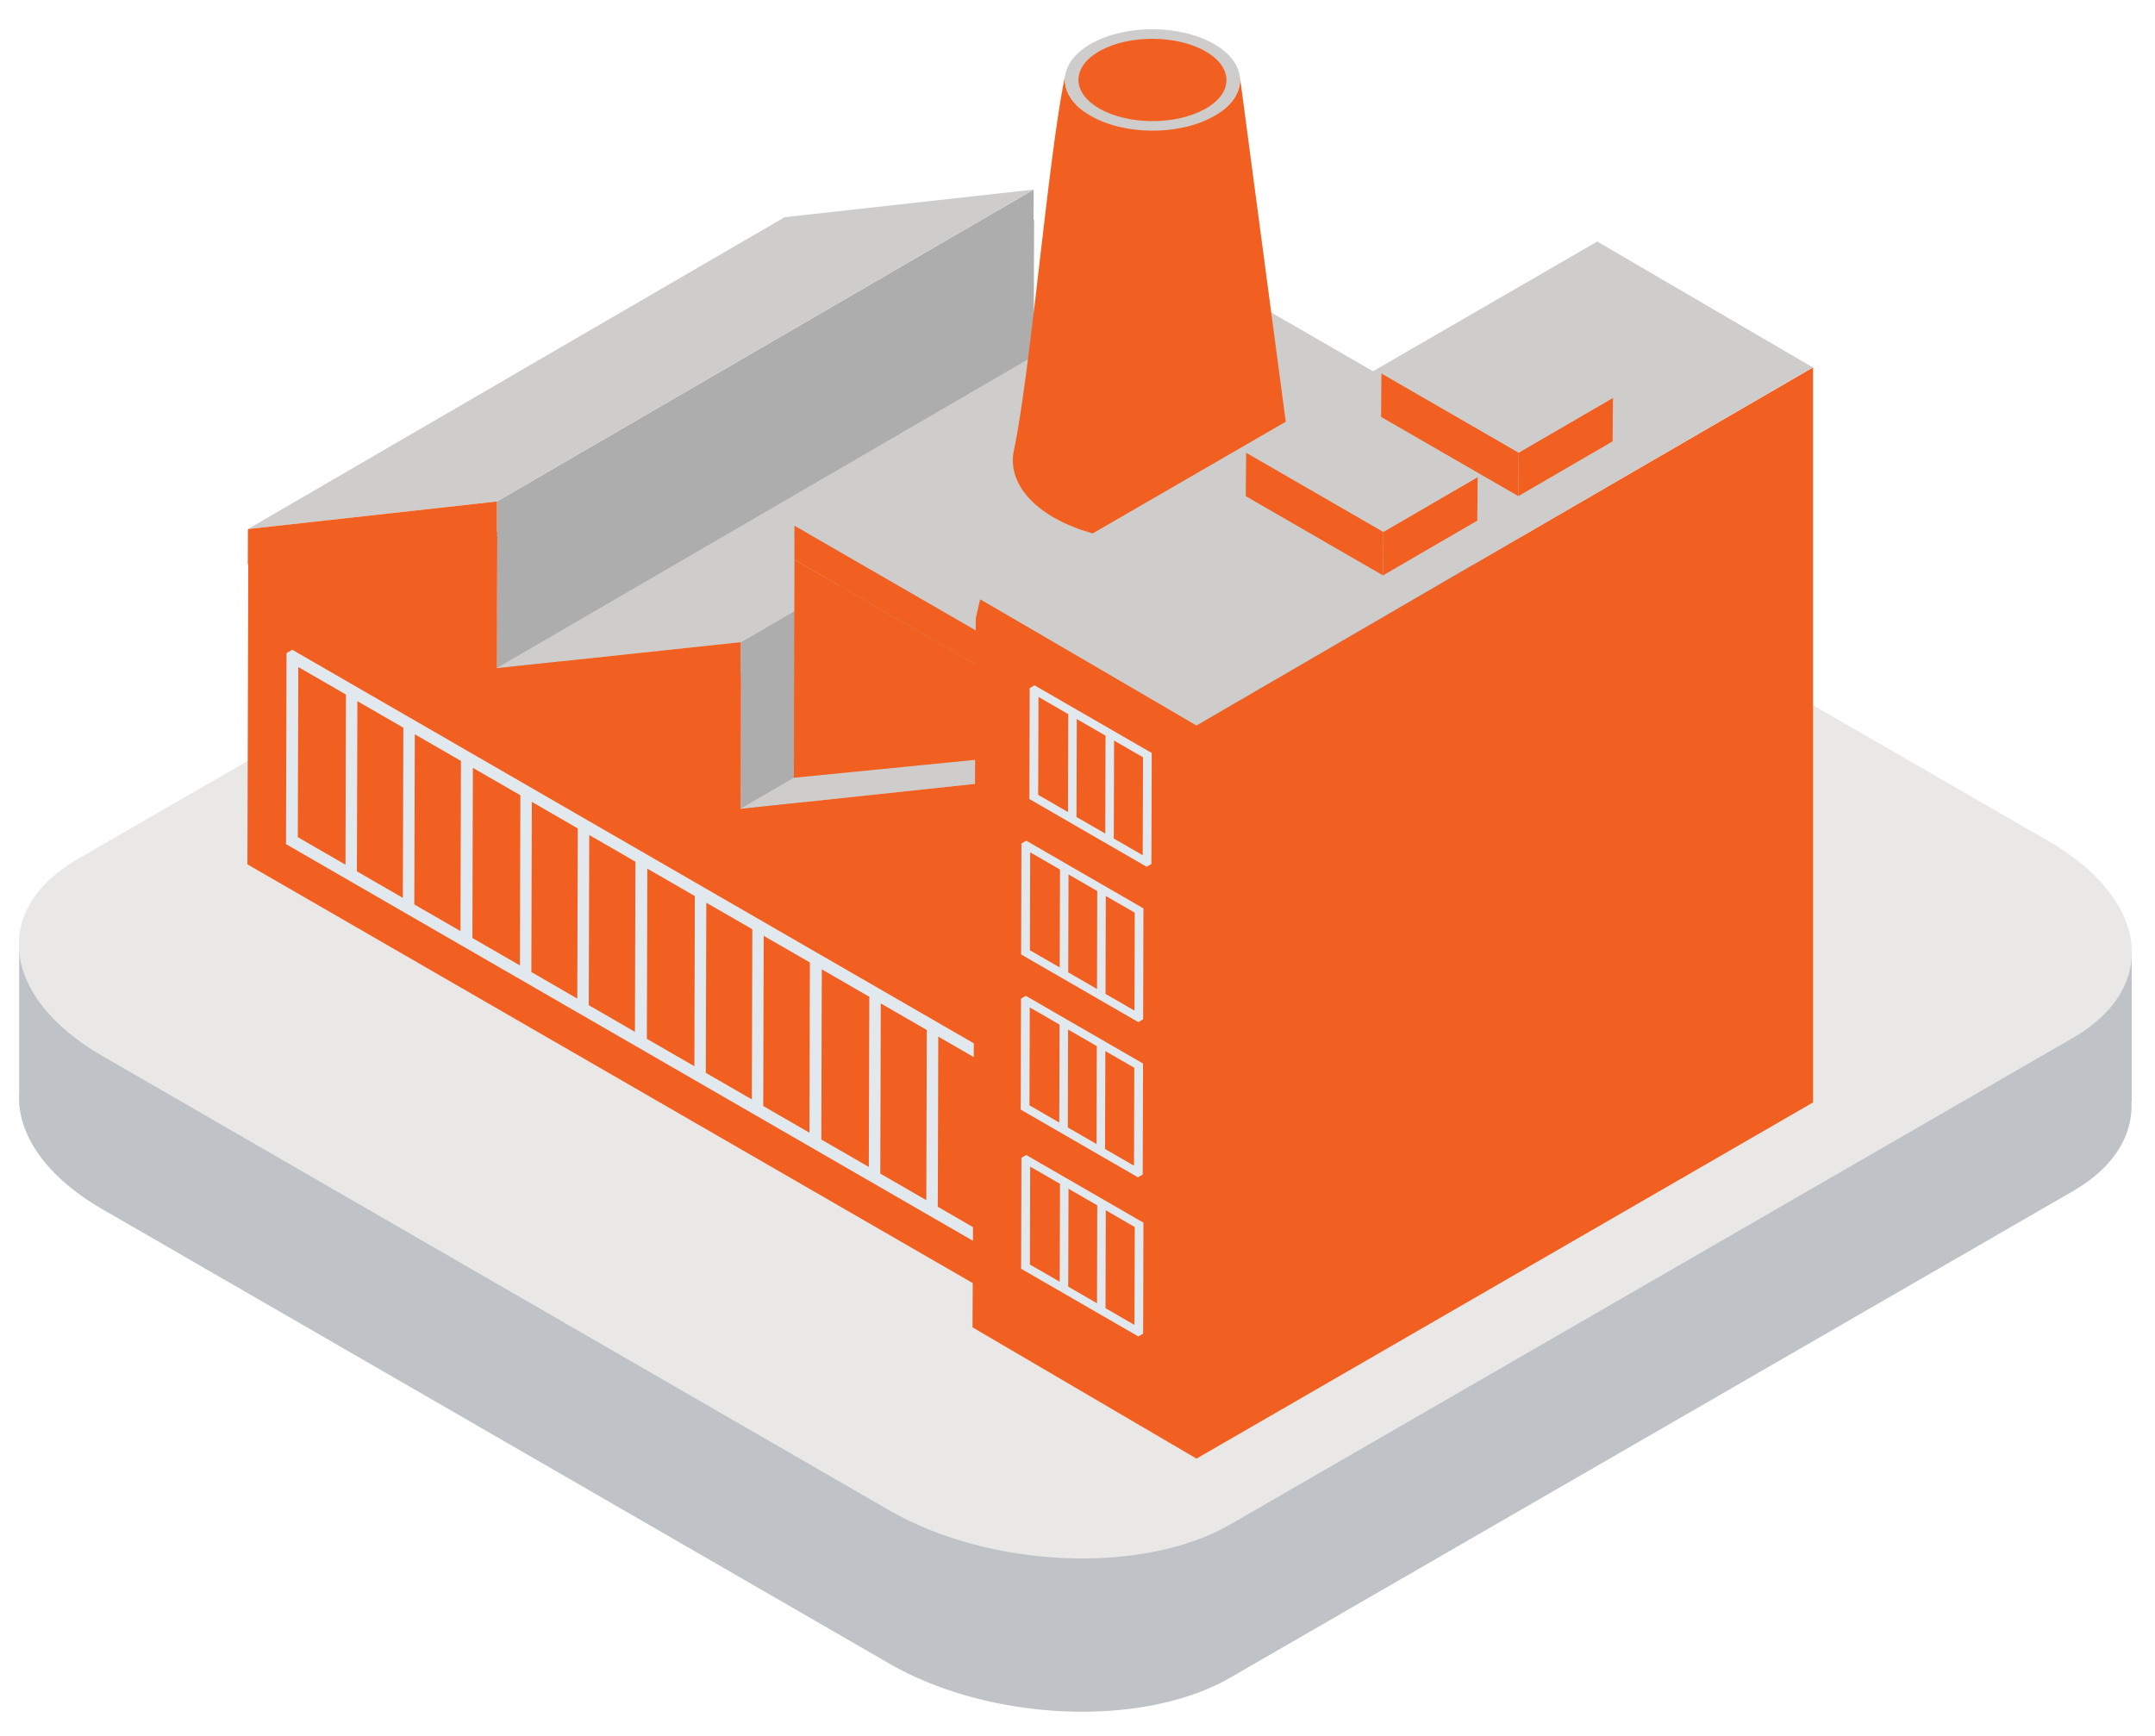
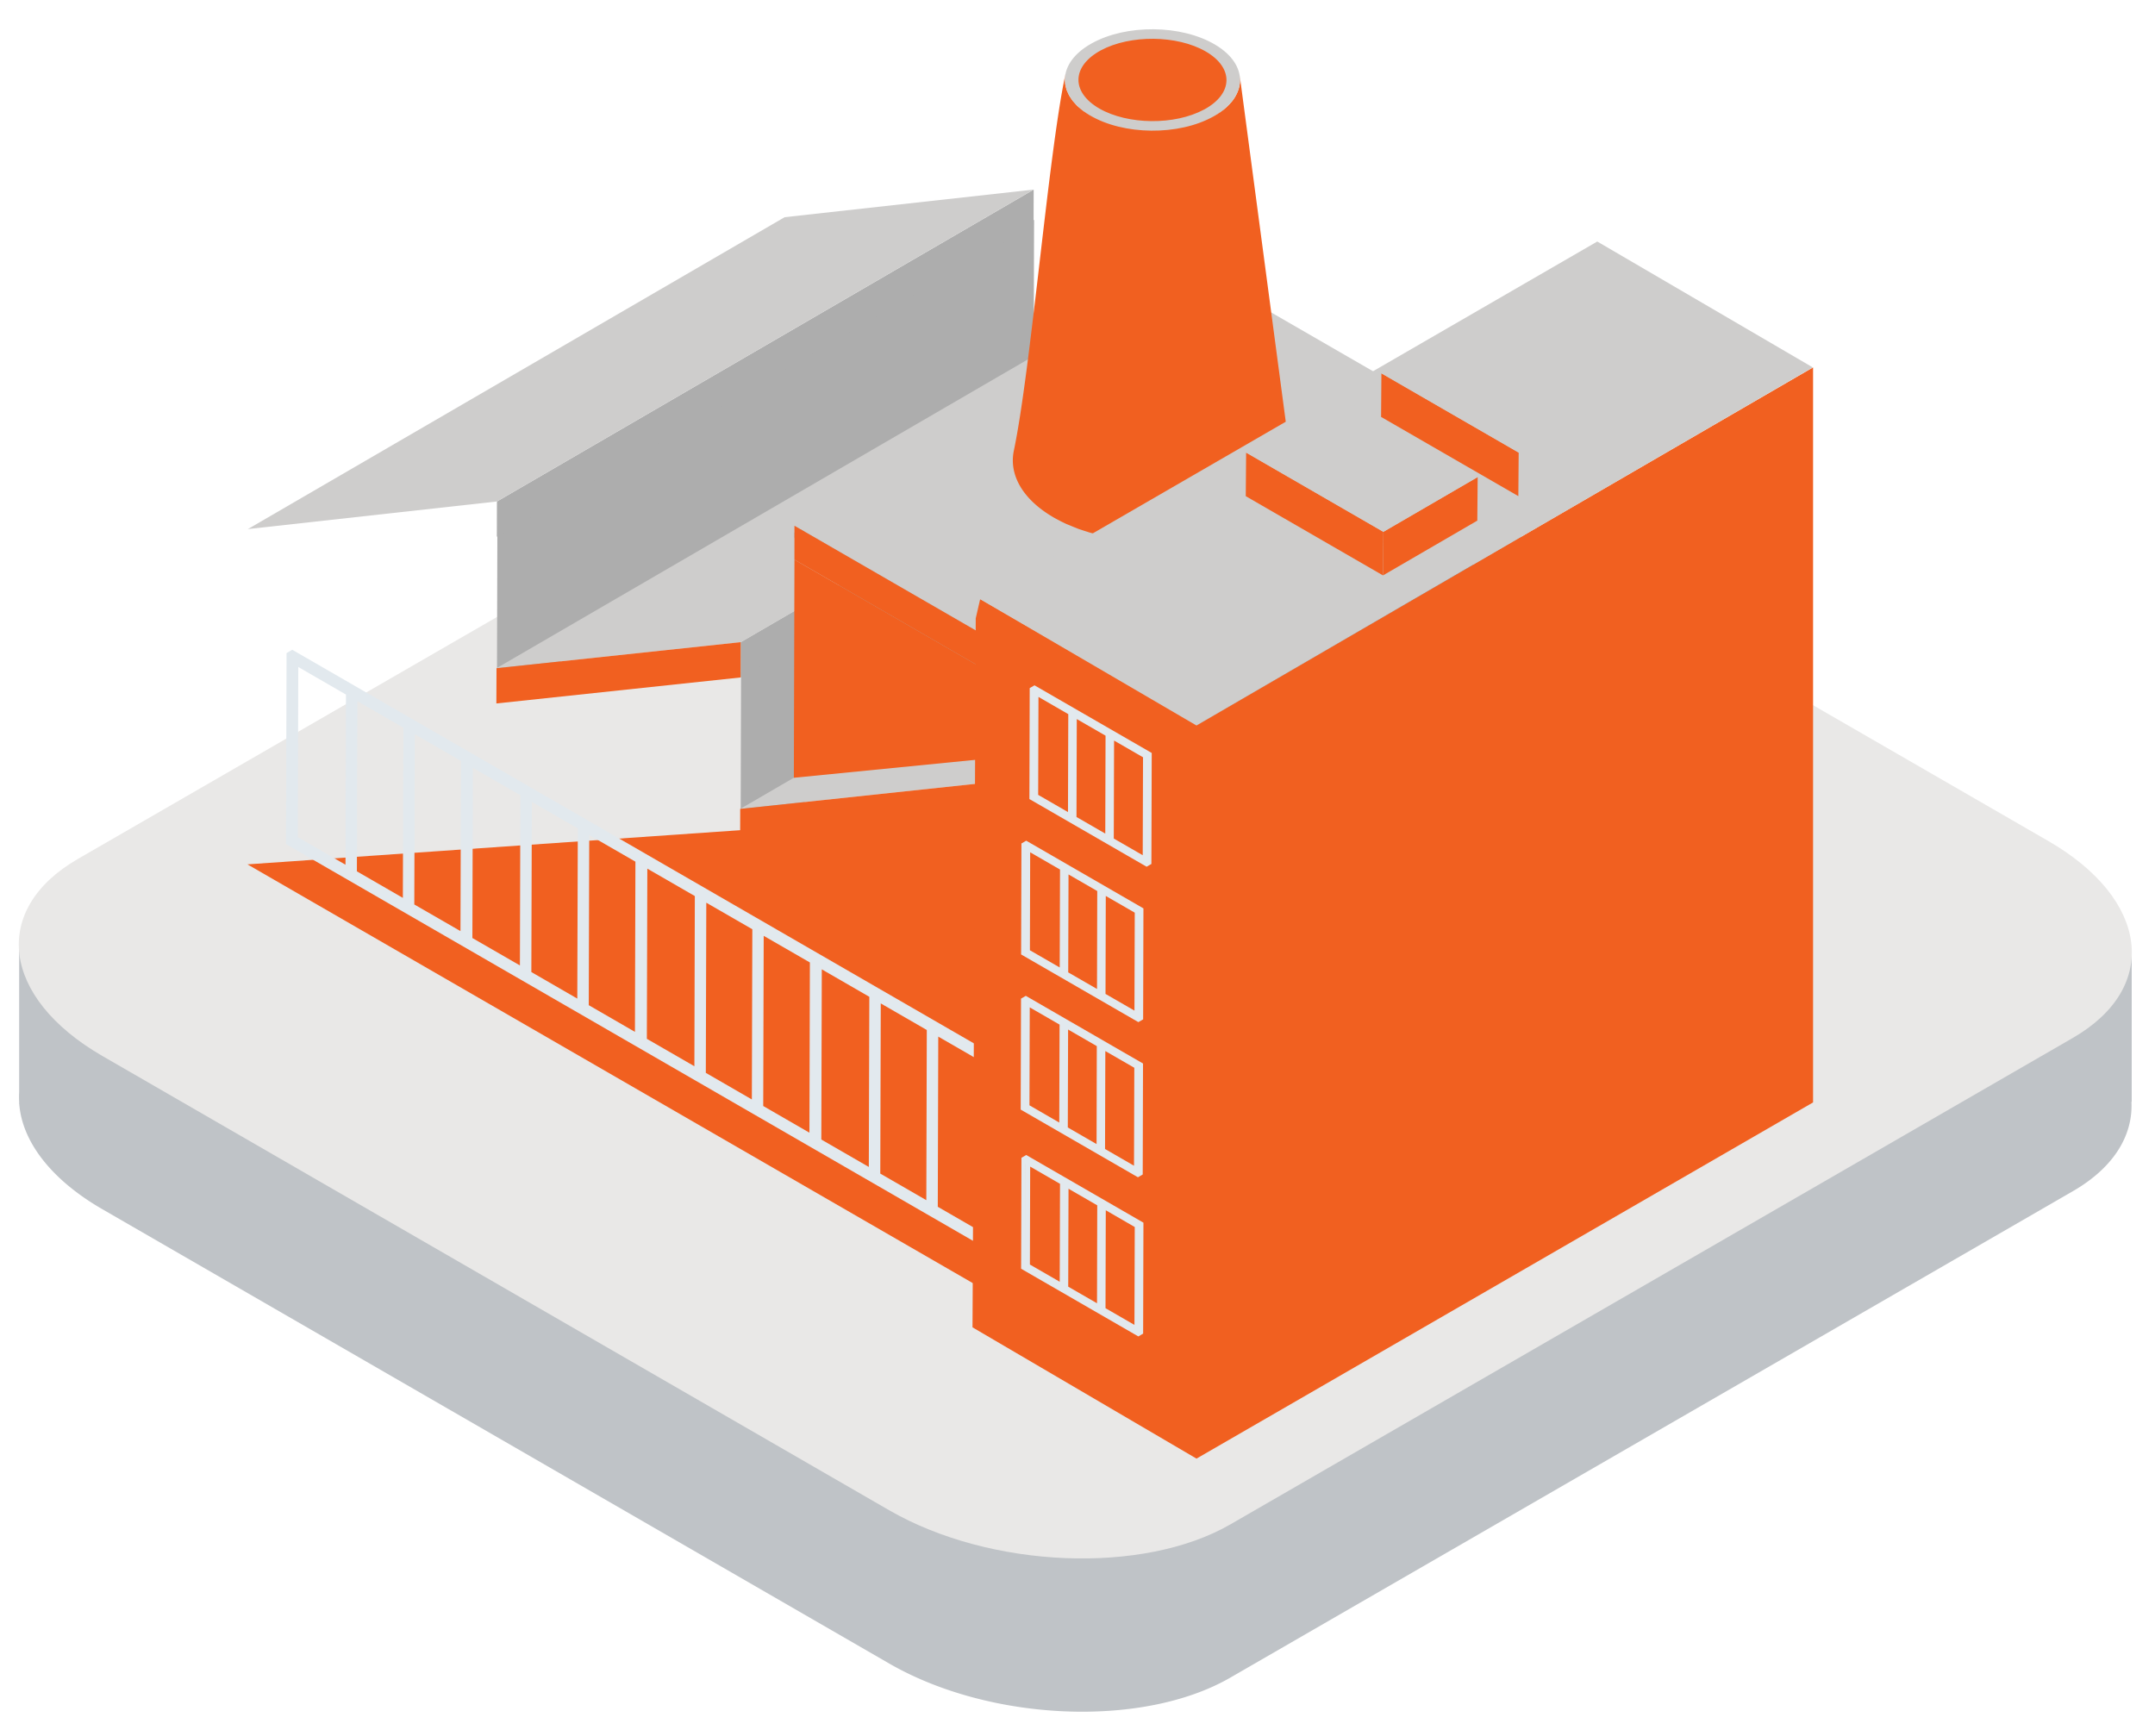
<svg xmlns="http://www.w3.org/2000/svg" width="72" height="58" fill="none">
  <path d="M71.212 36.812h.01V31.95l-9.038-2.337-20.04-11.57c-3.372-1.948-8.476-2.16-11.398-.472L10.22 29.42.64 31.69v4.799a3.068 3.068 0 0 0 0 .323v.074h.003c.095 1.231 1.03 2.508 2.777 3.516L29.706 55.58c3.376 1.948 8.479 2.16 11.4.473l28.147-16.251c1.378-.795 2.015-1.871 1.96-2.99Z" fill="#BFC3C7" />
  <path d="M69.253 34.68 41.107 50.933c-2.922 1.686-8.025 1.474-11.4-.473L3.42 35.282c-3.375-1.95-3.741-4.895-.82-6.582l28.147-16.25c2.922-1.688 8.025-1.476 11.399.472L68.435 28.1c3.374 1.947 3.74 4.894.818 6.58Z" fill="#E9E8E7" />
  <path d="m16.617 17.768 17.932-10.42-.016 5.57-17.931 10.42.015-5.57ZM24.76 22.47l17.932-10.42-.016 5.57-17.932 10.42.016-5.57ZM32.903 27.171l17.932-10.42-.046 15.905-17.931 10.421.045-15.906Z" fill="#ADADAD" />
-   <path d="m32.903 27.171-.045 15.906L8.267 28.88l.028-10.19 8.322-.921-.016 5.57 8.159-.87-.016 5.571 8.159-.869Z" fill="#F16020" />
+   <path d="m32.903 27.171-.045 15.906L8.267 28.88Z" fill="#F16020" />
  <path d="m21.422 34.82.017-5.907-.017 5.907 1.777 1.026-1.777-1.026Zm-5.813-9.275-.016 5.906.017-5.906Zm-4.066 3.347-1.593-.92.016-5.686 1.592.92-.015 5.686ZM13.46 30l-1.536-.887.016-5.686 1.536.886L13.46 30Zm1.925 1.11-1.543-.89.017-5.686 1.542.89-.016 5.687Zm1.986 1.147-1.588-.916.016-5.686 1.587.916-.015 5.686Zm1.917 1.108-1.535-.887.016-5.686 1.536.887-.017 5.686Zm1.926 1.112-1.543-.892.016-5.686 1.543.891-.016 5.687Zm1.986 1.148-1.588-.916.016-5.686 1.587.916-.015 5.686Zm.398-5.464 1.538.887-.016 5.687-1.538-.889.016-5.685Zm3.445 7.684-1.543-.891.016-5.686 1.543.89-.015 5.687Zm1.985 1.145-1.587-.916.016-5.686 1.588.917-.017 5.685Zm1.921 1.11-1.538-.888.016-5.686 1.538.888-.016 5.686Zm1.928 1.113-1.545-.892.016-5.686 1.546.892-.017 5.686ZM9.765 21.71l-.191.11-.018 6.384c7.844 4.528 15.68 9.056 23.524 13.584l.19-.112.018-6.382L9.765 21.71Z" fill="#E2E9EE" />
  <path d="m16.604 16.755 17.932-10.42-.003 1.178L16.6 17.933l.003-1.178Z" fill="#ADADAD" />
  <path d="m8.283 17.677 17.932-10.42 8.321-.923-17.932 10.421-8.321.922Z" fill="#CECDCC" />
-   <path d="m16.604 16.755-.003 1.179-8.322.922.004-1.179 8.321-.922Z" fill="#F16020" />
  <path d="m24.747 21.457 17.932-10.421-.003 1.178-17.932 10.421.003-1.178Z" fill="#ADADAD" />
  <path d="M16.589 22.326 34.52 11.905l8.159-.87-17.932 10.422-8.158.869Z" fill="#CECDCC" />
  <path d="m24.747 21.457-.003 1.178-8.16.869.005-1.178 8.158-.87Z" fill="#F16020" />
  <path d="m24.732 27.027 17.931-10.42 8.159-.87L32.89 26.158l-8.159.869Z" fill="#CECDCC" />
  <path d="m32.89 26.158 17.932-10.42-.004 1.178-17.931 10.42.003-1.178Z" fill="#5D3839" />
  <path d="m26.542 18.699 8.6 4.964-.019 1.474-8.6.85.02-7.288Z" fill="#F16020" />
  <path d="m35.142 23.664 14.09-8.188-.019 4.745-14.09 8.188.02-4.745Z" fill="#123155" />
  <path d="m26.543 17.796 14.09-8.188-.001.176-14.09 8.188v-.176Z" fill="#A2AAB1" />
  <path d="m26.542 17.971 14.09-8.187 8.6 4.965-14.09 8.188-8.6-4.966Z" fill="#B5BEC5" />
-   <path d="m35.144 22.532 14.09-8.188-.002 1.132-14.09 8.188.002-1.132Z" fill="#123155" />
  <path d="m26.544 17.566 14.089-8.188 8.6 4.966-14.09 8.188-8.6-4.966Z" fill="#CECDCC" />
  <path d="m35.144 22.532-.002 1.132-8.6-4.965.001-.903v-.23l8.6 4.966ZM24.732 27.027l8.158-.869-.004 1.178-8.158.87.003-1.18ZM40.497 1.694c-1.07-.64-2.829-.657-3.93-.04-1.1.618-1.126 1.637-.056 2.276 1.07.64 2.83.658 3.93.04 1.101-.617 1.126-1.636.056-2.276Z" fill="#F16020" />
  <path d="M43.12 15.49v-.033c.001-.05 0-.098-.002-.148v-.032l-.003-.018a1.534 1.534 0 0 0-.025-.175l-1.668-12.55v.01c0-.006 0-.012-.002-.017a.968.968 0 0 1 .008.155.992.992 0 0 1-.014.168l-.002.008a1.022 1.022 0 0 1-.063.208 1.148 1.148 0 0 1-.084.171 1.295 1.295 0 0 1-.117.166c-.014.017-.031.032-.045.048a1.547 1.547 0 0 1-.116.12c-.007.008-.017.016-.025.023a1.877 1.877 0 0 1-.198.158 2.575 2.575 0 0 1-.429.244l-.071.031a3.228 3.228 0 0 1-.387.142c-.029.01-.058.018-.087.026a4.432 4.432 0 0 1-.419.095c-.018.004-.036.008-.055.01-.076.014-.153.023-.23.032l-.058.008-.084.006a4.366 4.366 0 0 1-.19.014l-.075.002a5.398 5.398 0 0 1-.192.004l-.087-.003a4.484 4.484 0 0 1-.44-.028l-.084-.01a4.808 4.808 0 0 1-.205-.031l-.047-.008a4.616 4.616 0 0 1-.245-.052l-.073-.02a3.788 3.788 0 0 1-.167-.047c-.035-.01-.07-.023-.103-.034-.046-.016-.09-.03-.133-.047-.046-.018-.092-.038-.137-.057l-.103-.045a3.04 3.04 0 0 1-.256-.135c-.045-.027-.084-.056-.125-.084-.034-.024-.071-.046-.103-.07-.037-.028-.068-.057-.102-.087-.028-.024-.06-.048-.086-.073-.03-.03-.056-.062-.083-.093-.023-.026-.049-.05-.069-.077-.025-.032-.044-.065-.066-.098-.017-.026-.037-.052-.051-.078-.02-.034-.032-.069-.047-.103-.012-.026-.027-.052-.036-.078-.013-.036-.02-.074-.029-.111-.005-.025-.014-.048-.018-.073-.006-.041-.007-.082-.008-.123 0-.021-.005-.042-.004-.063a.978.978 0 0 1 .023-.185l-.014.057c-.006.032-.008.065-.011.098.003-.03.004-.06.01-.09-.571 2.726-1.143 9.814-1.715 12.54-.163.778.262 1.593 1.28 2.201l.01.007c.097.057.199.11.302.163l.077.037c.028.014.055.028.084.04.037.018.077.03.115.047.07.03.143.06.216.088l.073.03c.043.016.088.028.13.043.057.019.112.037.17.054.023.008.046.017.07.023.056.017.115.031.173.046l.14.037c.014.004.028.008.044.01.098.025.198.044.3.063l.045.01a7.066 7.066 0 0 0 .358.057l.04.003c.04.006.08.008.12.013.064.007.13.016.195.021l.09.006.149.01.125.007c.047.002.094.001.141.002l.157.002.08.002c.06 0 .12-.004.181-.005.055-.003.11-.003.166-.006.017 0 .034 0 .05-.002.062-.003.122-.01.183-.015.069-.006.139-.01.206-.018.015-.001.03-.001.043-.004.043-.004.084-.012.125-.018.104-.013.207-.027.308-.045l.068-.01c.06-.011.118-.024.178-.036l.137-.03c.108-.024.214-.052.318-.081l.068-.018.01-.003c.117-.034.232-.073.346-.115.033-.011.065-.024.097-.037a5.28 5.28 0 0 0 .864-.423l.001-.002c.082-.051.158-.104.23-.157l.056-.043c.061-.047.12-.095.175-.143l.023-.02.01-.008c.023-.02.044-.042.066-.064l.07-.069.06-.066.055-.06.009-.011a3.167 3.167 0 0 0 .1-.13l.035-.05c.01-.015.022-.03.031-.045l.014-.023c.04-.065.078-.13.11-.195l.002-.005.007-.015c.026-.058.05-.115.07-.173.002-.009.007-.017.01-.026l.006-.026c.017-.054.033-.11.043-.165l.006-.02v-.004c.012-.062.02-.124.023-.187l.003-.018Z" fill="#F16020" />
  <path d="M40.228 3.66c-.98.529-2.544.513-3.497-.033-.951-.547-.929-1.417.05-1.945.98-.527 2.545-.512 3.497.034.952.547.929 1.417-.05 1.945Zm.374-2.166c-1.126-.673-2.978-.691-4.136-.04-1.159.649-1.185 1.722-.06 2.395 1.126.673 2.98.692 4.138.041 1.158-.65 1.184-1.723.058-2.396Z" fill="#CECDCC" />
  <path d="m60.576 12.276-20.6 11.95v24.509l20.6-11.901V12.276ZM39.976 24.192l-7.228-4.173-.15.65.002.001v.027l-.1 22.151-.008 1.501 7.484 4.386V24.191Z" fill="#F16020" />
  <path d="M53.365 8.07 32.754 19.994l-.006.025 7.228 4.222 20.59-11.965-7.2-4.206Z" fill="#CECDCC" />
  <path d="m36.93 35.118.968.558-.01 3.273-.968-.559.01-3.272Zm-1.245-.72.96.555-.008 3.273-.961-.555.01-3.273Zm-1.28-.739.996.575-.01 3.273-.996-.576.01-3.272Zm3.774 5.584.01-3.709-3.916-2.261-.16.093-.011 3.708 3.917 2.261.16-.093ZM35.7 29.217l.96.554-.008 3.273-.962-.555.01-3.272Zm-1.281-.74.997.576-.01 3.272-.996-.575.009-3.273Zm3.485 5.29-.968-.558.009-3.273.968.558-.01 3.273Zm-3.777-5.585-.011 3.708 3.917 2.261.16-.092.01-3.708-3.916-2.262-.16.093ZM34.26 38.886l-.011 3.457.01-3.457Zm1.44.832.96.555-.008 3.272-.962-.555.01-3.272Zm-1.281-.74.997.576-.01 3.272-.996-.575.009-3.273Zm3.484 5.29-.967-.559.009-3.272.968.56-.01 3.271Zm-3.776-5.584-.011 3.707 3.917 2.262.16-.094.01-3.707-3.916-2.261-.16.093ZM35.975 24.025l.962.555-.009 3.272-.962-.555.01-3.272Zm-1.28-.74.997.576-.01 3.272-.996-.575.01-3.273Zm3.485 5.29-.968-.558.01-3.273.967.558-.01 3.273Zm-3.777-5.584-.01 3.707 3.916 2.261.16-.092.011-3.709-3.917-2.26-.16.093Z" fill="#E2E9EE" />
-   <path d="m53.89 13.292-.012 1.455-3.15 1.83.013-1.455 3.15-1.83Z" fill="#F16020" />
  <path d="m50.74 15.122-.011 1.455-4.586-2.647.011-1.456 4.586 2.648Z" fill="#F16020" />
  <path d="m53.89 13.292-3.15 1.83-4.585-2.648 3.15-1.83 4.586 2.648Z" fill="#CECDCC" />
  <path d="m49.37 15.94-.012 1.455-3.15 1.83.012-1.456 3.15-1.83Z" fill="#F16020" />
  <path d="m46.22 17.77-.012 1.456-4.586-2.648.012-1.456 4.586 2.648Z" fill="#F16020" />
  <path d="m49.37 15.94-3.15 1.83-4.586-2.648 3.149-1.83 4.587 2.647Z" fill="#CECDCC" />
</svg>